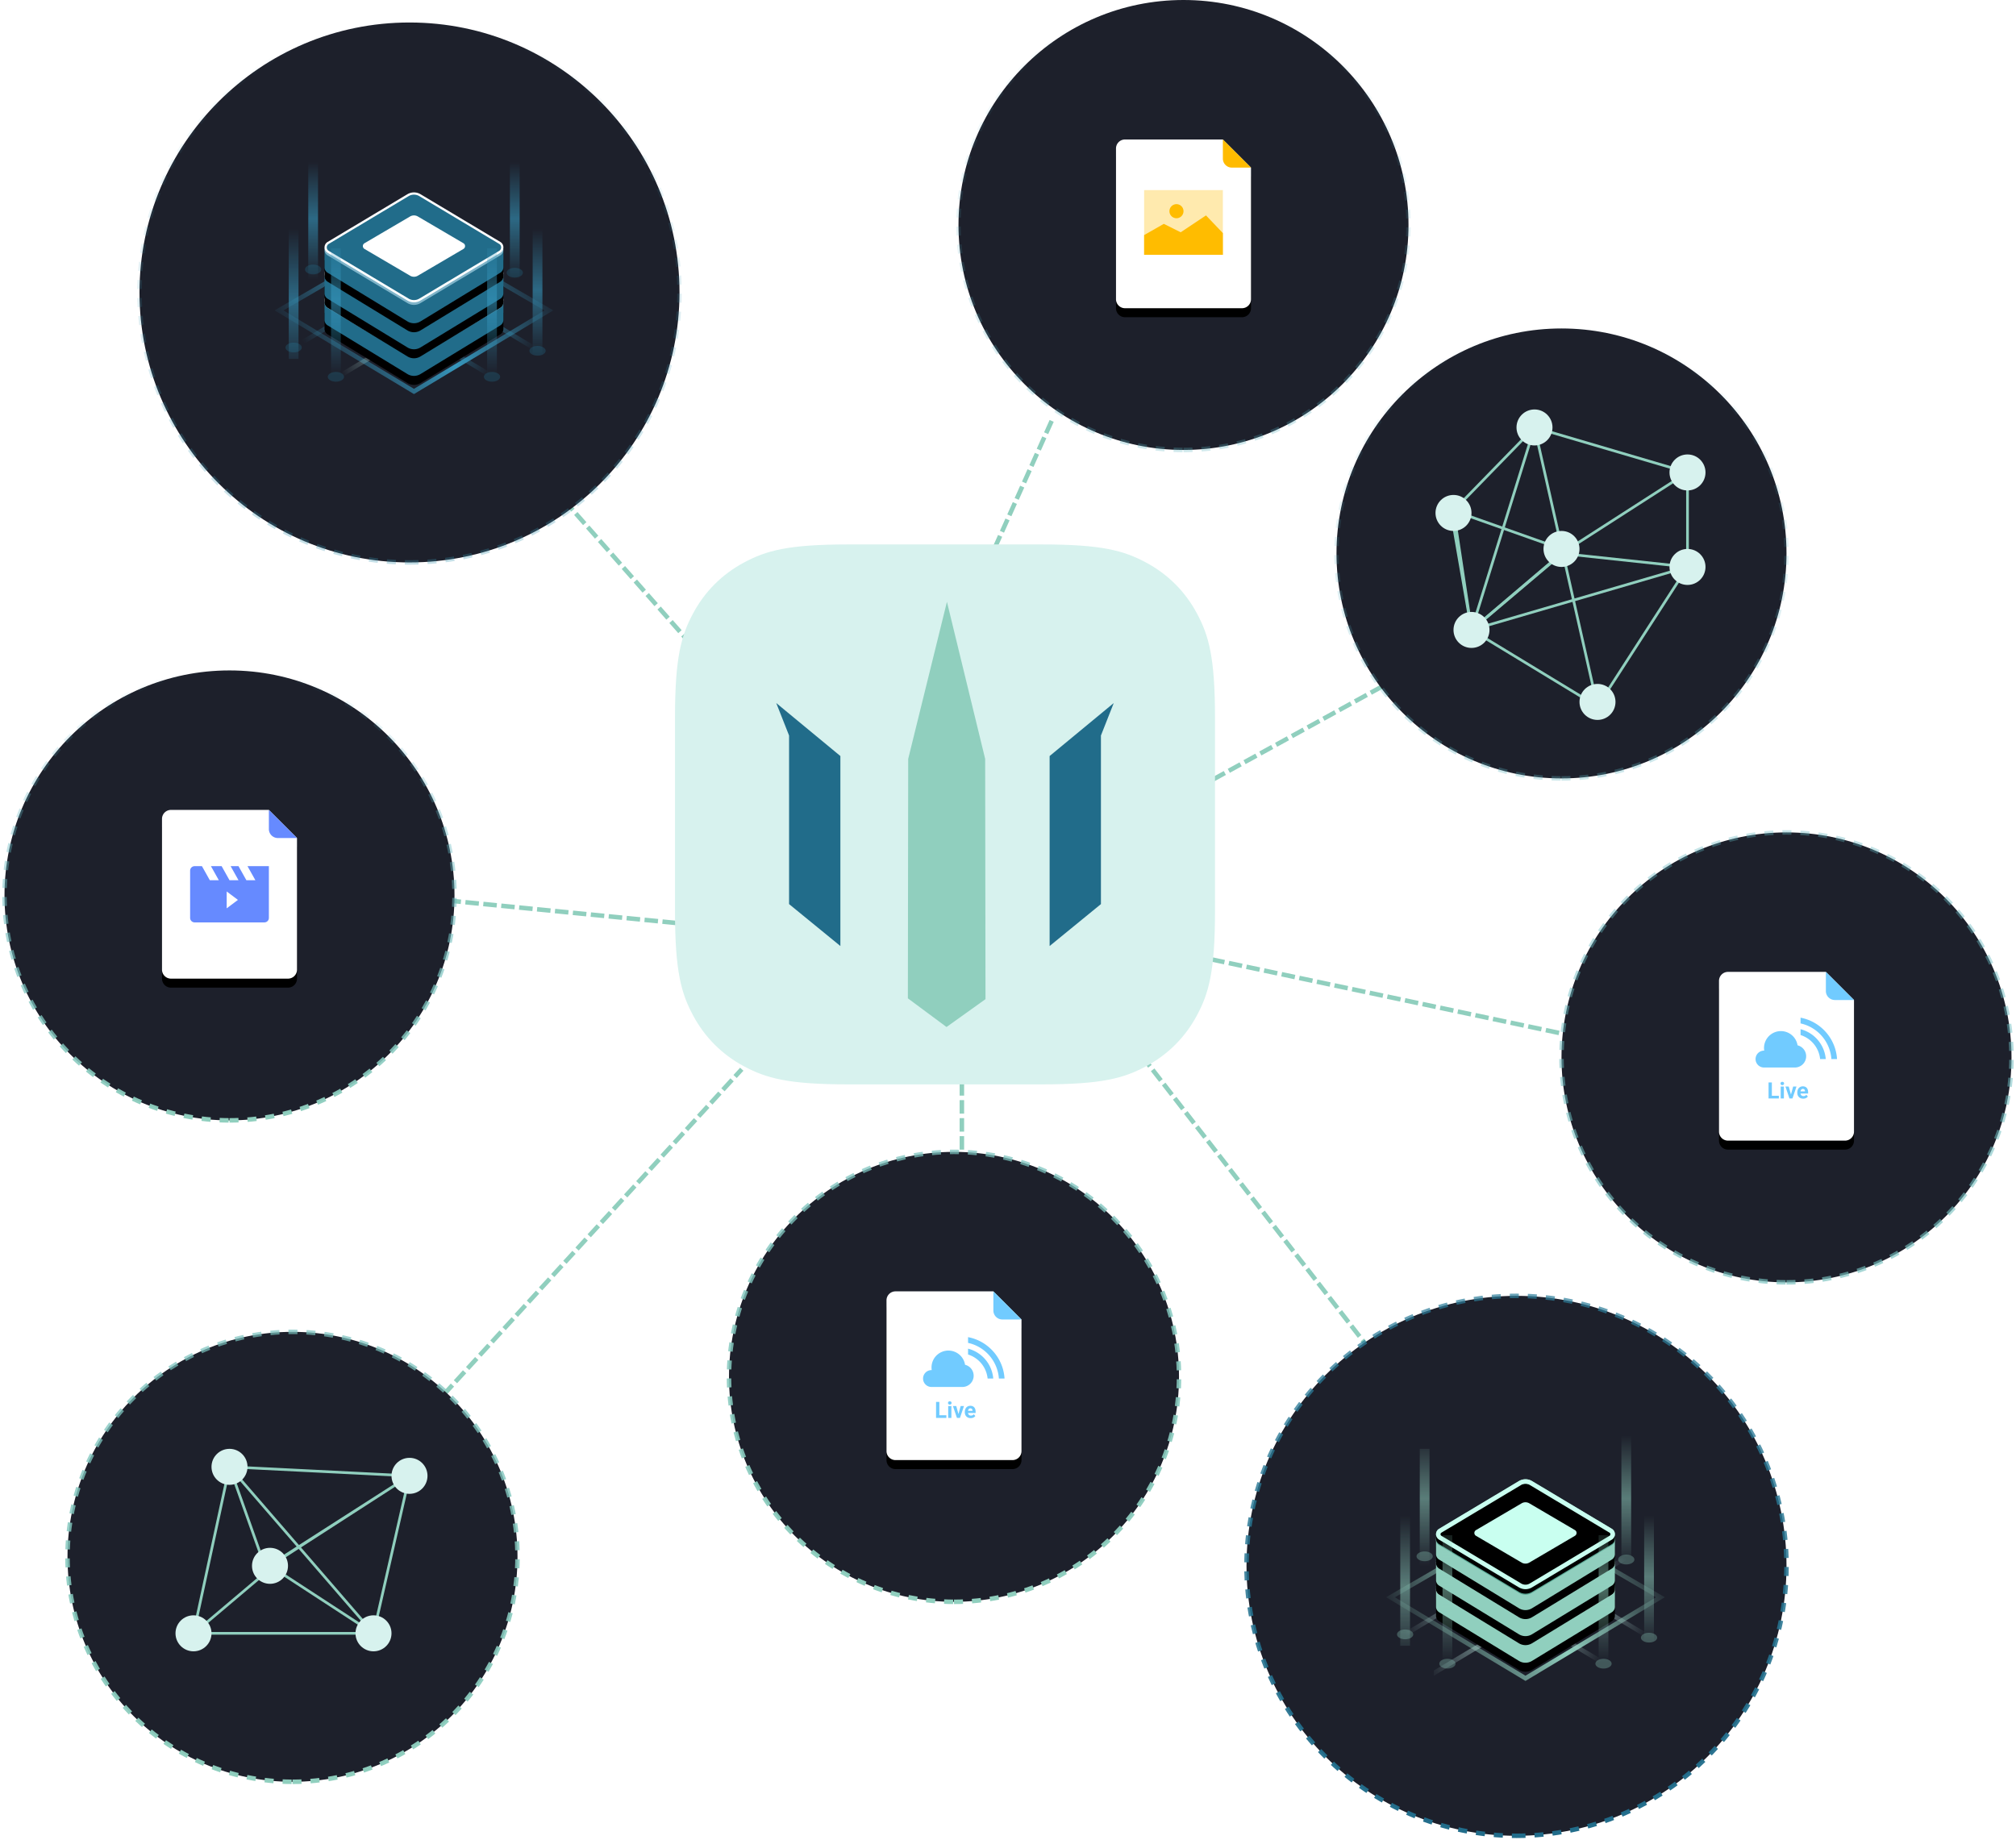
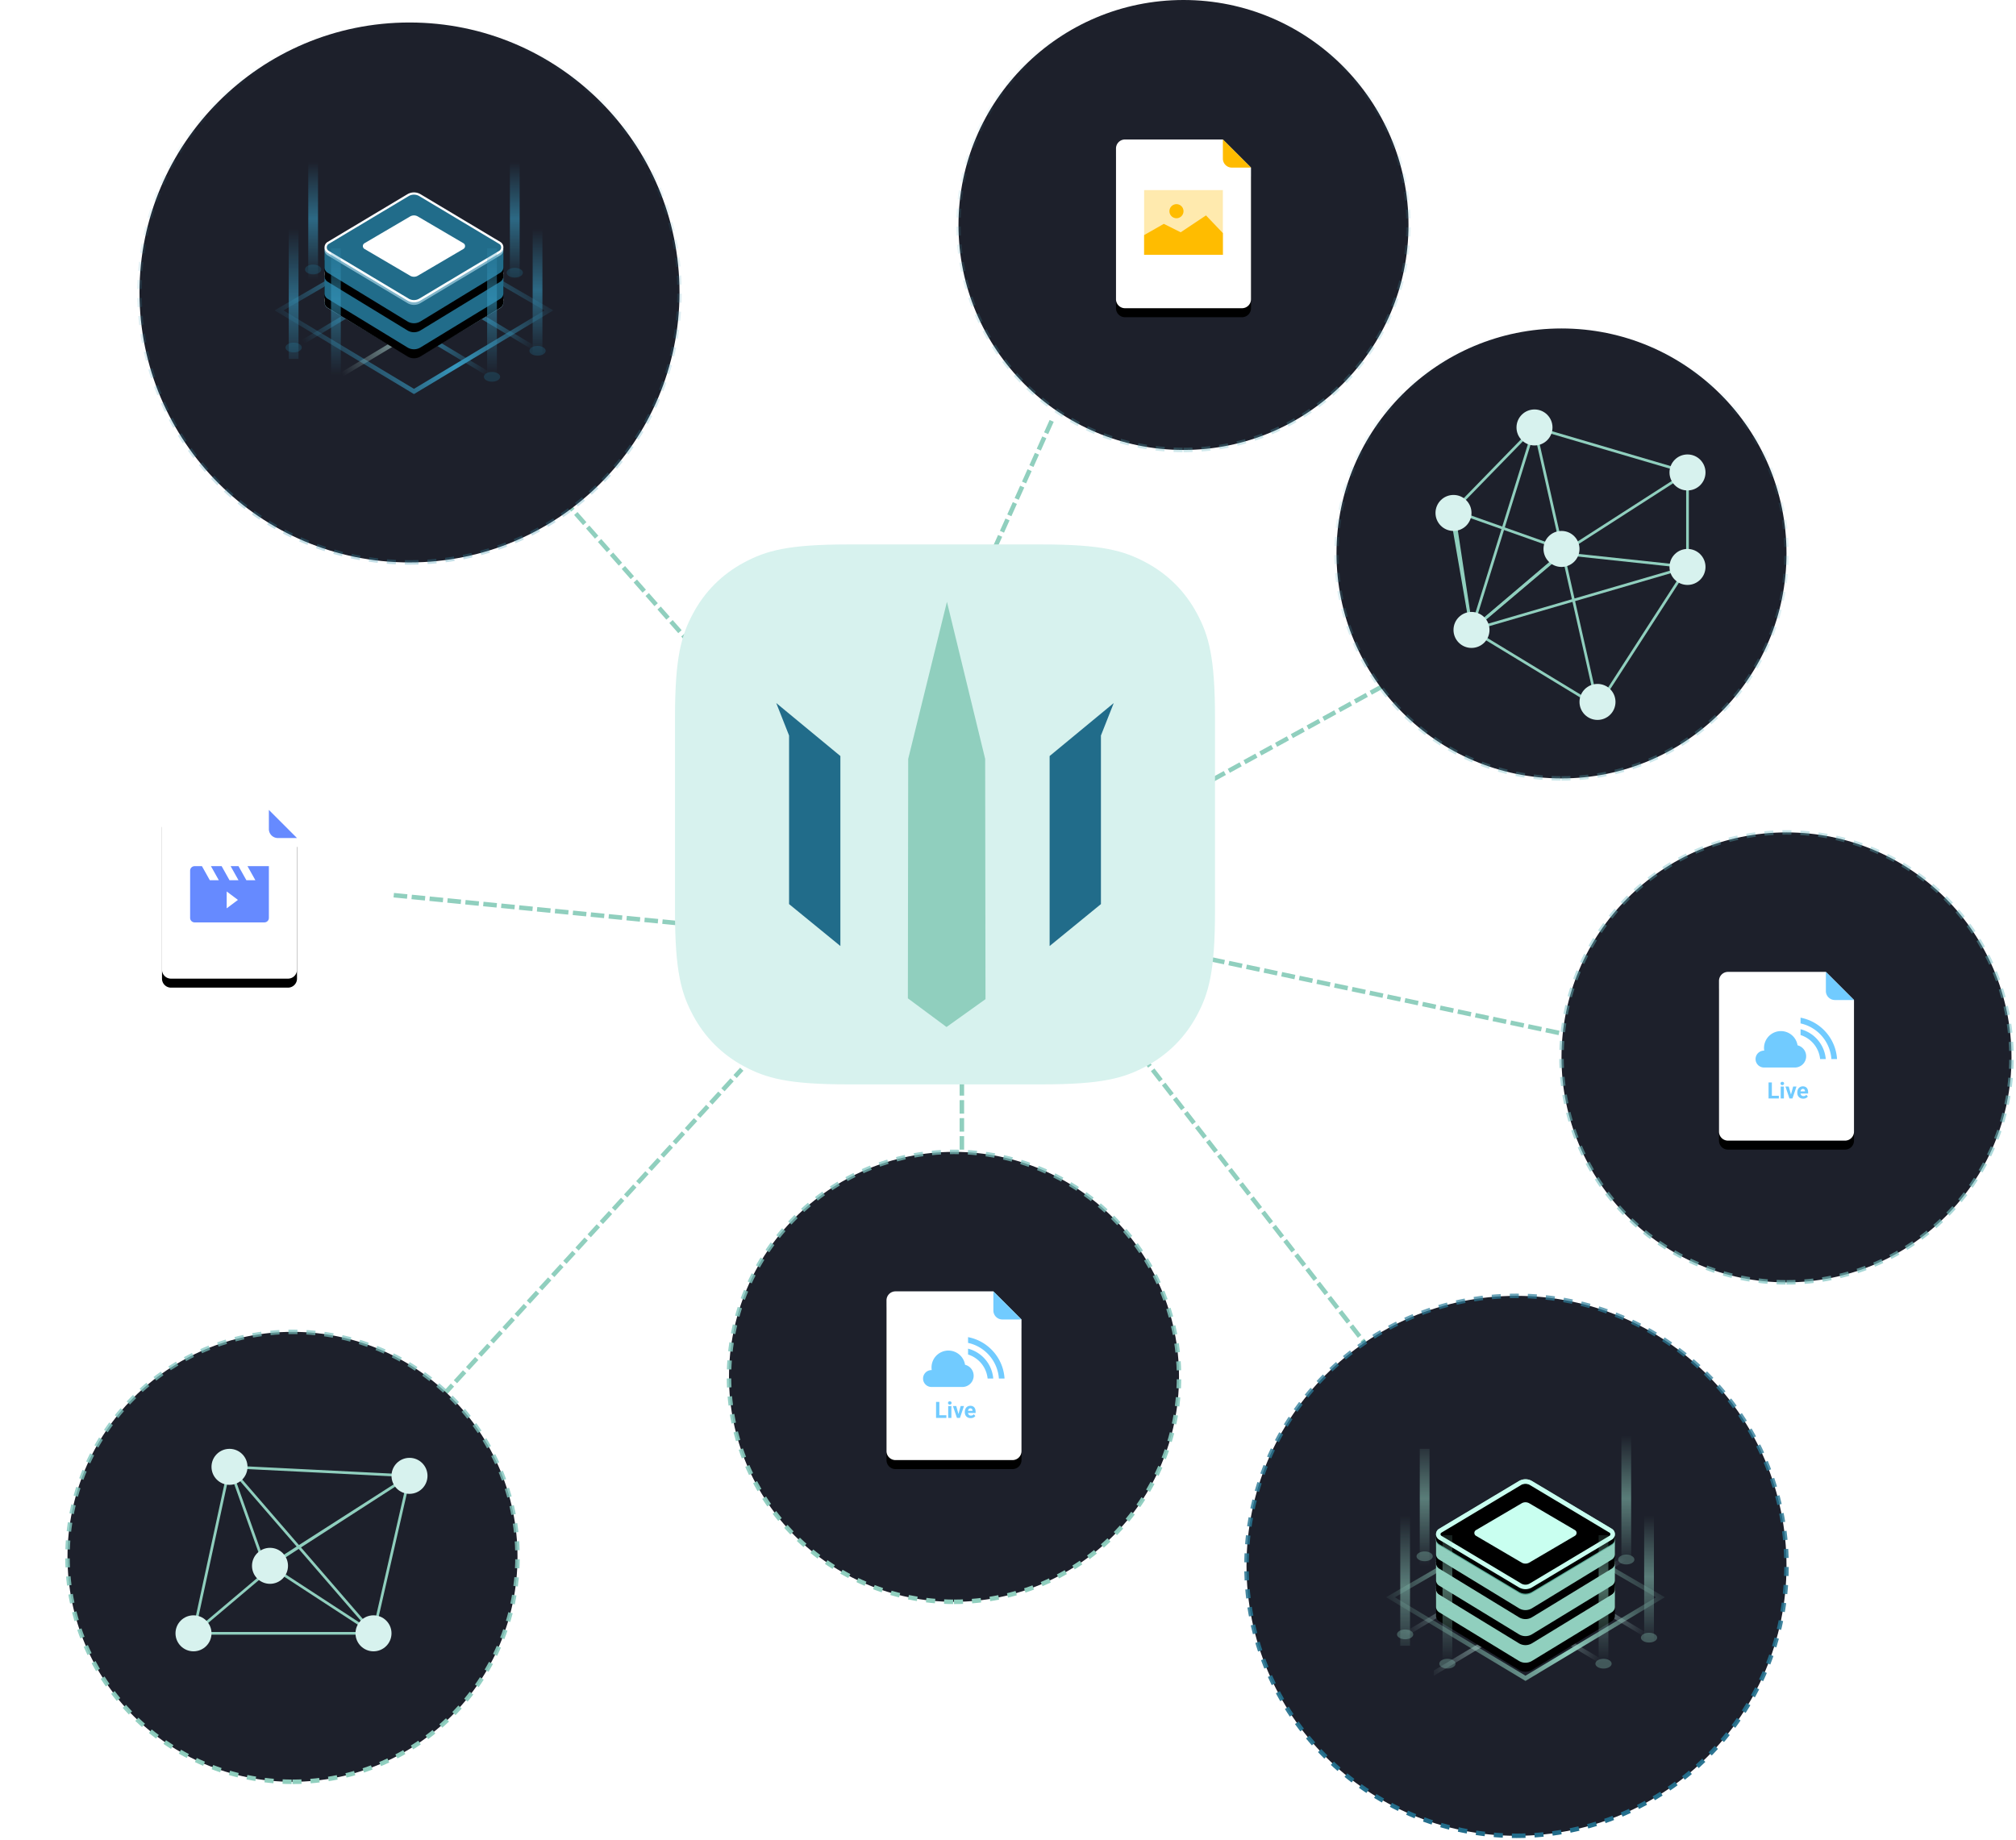
<svg xmlns="http://www.w3.org/2000/svg" xmlns:xlink="http://www.w3.org/1999/xlink" width="448" height="409" viewBox="0 0 448 409">
  <defs>
    <linearGradient id="a" x1="50%" x2="50%" y1="0%" y2="100%">
      <stop offset="0%" stop-color="#45A5BE" stop-opacity="0" />
      <stop offset="100%" stop-color="#90CFBE" />
    </linearGradient>
    <path id="c" d="M2 0h21.75L30 6.25V35.5a2 2 0 0 1-2 2H2a2 2 0 0 1-2-2V2a2 2 0 0 1 2-2z" />
    <filter id="b" width="146.7%" height="137.3%" x="-23.3%" y="-13.3%" filterUnits="objectBoundingBox">
      <feOffset dy="2" in="SourceAlpha" result="shadowOffsetOuter1" />
      <feGaussianBlur in="shadowOffsetOuter1" result="shadowBlurOuter1" stdDeviation="2" />
      <feColorMatrix in="shadowBlurOuter1" values="0 0 0 0 0.343 0 0 0 0 0.608 0 0 0 0 0.538 0 0 0 0.3 0" />
    </filter>
    <linearGradient id="d" x1="50%" x2="50%" y1="0%" y2="100%">
      <stop offset="0%" stop-color="#45A5BE" stop-opacity="0" />
      <stop offset="100%" stop-color="#216C8A" />
    </linearGradient>
    <path id="f" d="M2 0h21.75L30 6.25V35.5a2 2 0 0 1-2 2H2a2 2 0 0 1-2-2V2a2 2 0 0 1 2-2z" />
    <filter id="e" width="146.7%" height="137.3%" x="-23.3%" y="-13.3%" filterUnits="objectBoundingBox">
      <feOffset dy="2" in="SourceAlpha" result="shadowOffsetOuter1" />
      <feGaussianBlur in="shadowOffsetOuter1" result="shadowBlurOuter1" stdDeviation="2" />
      <feColorMatrix in="shadowBlurOuter1" values="0 0 0 0 0.343 0 0 0 0 0.608 0 0 0 0 0.538 0 0 0 0.3 0" />
    </filter>
    <path id="h" d="M2 0h21.75L30 6.25V35.5a2 2 0 0 1-2 2H2a2 2 0 0 1-2-2V2a2 2 0 0 1 2-2z" />
    <filter id="g" width="146.7%" height="137.3%" x="-23.3%" y="-13.3%" filterUnits="objectBoundingBox">
      <feOffset dy="2" in="SourceAlpha" result="shadowOffsetOuter1" />
      <feGaussianBlur in="shadowOffsetOuter1" result="shadowBlurOuter1" stdDeviation="2" />
      <feColorMatrix in="shadowBlurOuter1" values="0 0 0 0 0.343 0 0 0 0 0.608 0 0 0 0 0.538 0 0 0 0.3 0" />
    </filter>
    <path id="j" d="M2 0h21.75L30 6.25V35.5a2 2 0 0 1-2 2H2a2 2 0 0 1-2-2V2a2 2 0 0 1 2-2z" />
    <filter id="i" width="146.7%" height="137.3%" x="-23.3%" y="-13.3%" filterUnits="objectBoundingBox">
      <feOffset dy="2" in="SourceAlpha" result="shadowOffsetOuter1" />
      <feGaussianBlur in="shadowOffsetOuter1" result="shadowBlurOuter1" stdDeviation="2" />
      <feColorMatrix in="shadowBlurOuter1" values="0 0 0 0 0.343 0 0 0 0 0.608 0 0 0 0 0.538 0 0 0 0.3 0" />
    </filter>
    <linearGradient id="k" x1="0%" y1="65.639%" y2="30.64%">
      <stop offset="0%" stop-color="#3696BC" stop-opacity="0" />
      <stop offset="52.668%" stop-color="#3696BC" />
      <stop offset="100%" stop-color="#3696BC" stop-opacity="0" />
    </linearGradient>
    <linearGradient id="l" x1="0%" y1="66.154%" y2="30.003%">
      <stop offset="0%" stop-color="#AAD1CC" stop-opacity="0" />
      <stop offset="51.809%" stop-color="#AAD1CC" />
      <stop offset="100%" stop-color="#AAD1CC" stop-opacity="0" />
    </linearGradient>
    <linearGradient id="m" x1="0%" y1="66.154%" y2="30.003%">
      <stop offset="0%" stop-color="#3696BC" stop-opacity="0" />
      <stop offset="52.668%" stop-color="#3696BC" />
      <stop offset="100%" stop-color="#3696BC" stop-opacity="0" />
    </linearGradient>
-     <path id="o" d="M39.747 16.683a1.448 1.448 0 0 1-.685 1.17L21.329 28.669a2.788 2.788 0 0 1-2.91 0L.687 17.853A1.44 1.44 0 0 1 0 16.683L0 13.067h39.748v3.616z" />
    <filter id="n" width="165.4%" height="261.7%" x="-32.7%" y="-68.7%" filterUnits="objectBoundingBox">
      <feMorphology in="SourceAlpha" radius="1" result="shadowSpreadOuter1" />
      <feOffset dy="2" in="shadowSpreadOuter1" result="shadowOffsetOuter1" />
      <feGaussianBlur in="shadowOffsetOuter1" result="shadowBlurOuter1" stdDeviation="5" />
      <feColorMatrix in="shadowBlurOuter1" values="0 0 0 0 0.129 0 0 0 0 0.424 0 0 0 0 0.541 0 0 0 0.1 0" />
    </filter>
    <linearGradient id="p" x1="50%" x2="50%" y1="-25.316%" y2="100%">
      <stop offset="0%" stop-color="#90CFBE" />
      <stop offset="100%" stop-color="#206871" />
    </linearGradient>
    <path id="r" d="M39.747 16.683a1.448 1.448 0 0 1-.685 1.17L21.329 28.669a2.788 2.788 0 0 1-2.91 0L.687 17.853A1.44 1.44 0 0 1 0 16.683L0 13.067h39.748v3.616z" />
    <filter id="q" width="165.4%" height="261.7%" x="-32.7%" y="-68.7%" filterUnits="objectBoundingBox">
      <feMorphology in="SourceAlpha" radius="1" result="shadowSpreadOuter1" />
      <feOffset dy="2" in="shadowSpreadOuter1" result="shadowOffsetOuter1" />
      <feGaussianBlur in="shadowOffsetOuter1" result="shadowBlurOuter1" stdDeviation="5" />
      <feColorMatrix in="shadowBlurOuter1" values="0 0 0 0 0.129 0 0 0 0 0.424 0 0 0 0 0.541 0 0 0 0.1 0" />
    </filter>
    <path id="t" d="M39.747 16.683a1.448 1.448 0 0 1-.685 1.17L21.329 28.669a2.788 2.788 0 0 1-2.91 0L.687 17.853A1.44 1.44 0 0 1 0 16.683L0 13.067h39.748v3.616z" />
    <filter id="s" width="165.4%" height="261.7%" x="-32.7%" y="-68.7%" filterUnits="objectBoundingBox">
      <feMorphology in="SourceAlpha" radius="1" result="shadowSpreadOuter1" />
      <feOffset dy="2" in="shadowSpreadOuter1" result="shadowOffsetOuter1" />
      <feGaussianBlur in="shadowOffsetOuter1" result="shadowBlurOuter1" stdDeviation="5" />
      <feColorMatrix in="shadowBlurOuter1" values="0 0 0 0 0.129 0 0 0 0 0.424 0 0 0 0 0.541 0 0 0 0.1 0" />
    </filter>
    <linearGradient id="u" x1="69.823%" x2="69.823%" y1="97.683%" y2="0%">
      <stop offset="0%" stop-color="#3696BC" stop-opacity="0" />
      <stop offset="51.809%" stop-color="#3696BC" stop-opacity=".615" />
      <stop offset="100%" stop-color="#3696BC" stop-opacity="0" />
    </linearGradient>
    <linearGradient id="v" x1="69.823%" x2="69.823%" y1="97.683%" y2="0%">
      <stop offset="0%" stop-color="#3696BC" stop-opacity="0" />
      <stop offset="51.809%" stop-color="#3696BC" stop-opacity=".615" />
      <stop offset="100%" stop-color="#3696BC" stop-opacity="0" />
    </linearGradient>
    <linearGradient id="w" x1="0%" y1="65.639%" y2="30.64%">
      <stop offset="0%" stop-color="#90CFBE" stop-opacity="0" />
      <stop offset="52.668%" stop-color="#90CFBE" />
      <stop offset="100%" stop-color="#90CFBE" stop-opacity="0" />
    </linearGradient>
    <path id="y" d="M39.747 16.683a1.448 1.448 0 0 1-.685 1.17L21.329 28.669a2.788 2.788 0 0 1-2.91 0L.687 17.853A1.44 1.44 0 0 1 0 16.683L0 13.067h39.748v3.616z" />
    <filter id="x" width="165.4%" height="261.7%" x="-32.7%" y="-68.7%" filterUnits="objectBoundingBox">
      <feMorphology in="SourceAlpha" radius="1" result="shadowSpreadOuter1" />
      <feOffset dy="2" in="shadowSpreadOuter1" result="shadowOffsetOuter1" />
      <feGaussianBlur in="shadowOffsetOuter1" result="shadowBlurOuter1" stdDeviation="5" />
      <feColorMatrix in="shadowBlurOuter1" values="0 0 0 0 0.129 0 0 0 0 0.424 0 0 0 0 0.541 0 0 0 0.1 0" />
    </filter>
    <path id="A" d="M39.747 16.683a1.448 1.448 0 0 1-.685 1.17L21.329 28.669a2.788 2.788 0 0 1-2.91 0L.687 17.853A1.44 1.44 0 0 1 0 16.683L0 13.067h39.748v3.616z" />
    <filter id="z" width="165.4%" height="261.7%" x="-32.7%" y="-68.7%" filterUnits="objectBoundingBox">
      <feMorphology in="SourceAlpha" radius="1" result="shadowSpreadOuter1" />
      <feOffset dy="2" in="shadowSpreadOuter1" result="shadowOffsetOuter1" />
      <feGaussianBlur in="shadowOffsetOuter1" result="shadowBlurOuter1" stdDeviation="5" />
      <feColorMatrix in="shadowBlurOuter1" values="0 0 0 0 0.129 0 0 0 0 0.424 0 0 0 0 0.541 0 0 0 0.1 0" />
    </filter>
    <path id="C" d="M39.747 16.683a1.448 1.448 0 0 1-.685 1.17L21.329 28.669a2.788 2.788 0 0 1-2.91 0L.687 17.853A1.44 1.44 0 0 1 0 16.683L0 13.067h39.748v3.616z" />
    <filter id="B" width="165.4%" height="261.7%" x="-32.7%" y="-68.7%" filterUnits="objectBoundingBox">
      <feMorphology in="SourceAlpha" radius="1" result="shadowSpreadOuter1" />
      <feOffset dy="2" in="shadowSpreadOuter1" result="shadowOffsetOuter1" />
      <feGaussianBlur in="shadowOffsetOuter1" result="shadowBlurOuter1" stdDeviation="5" />
      <feColorMatrix in="shadowBlurOuter1" values="0 0 0 0 0.129 0 0 0 0 0.424 0 0 0 0 0.541 0 0 0 0.1 0" />
    </filter>
    <path id="D" d="M21.329.402l17.733 10.605a1.407 1.407 0 0 1 0 2.416L21.329 24.028a2.836 2.836 0 0 1-2.91 0L.687 13.423a1.407 1.407 0 0 1 0-2.416L18.419.402a2.836 2.836 0 0 1 2.91 0z" />
    <filter id="E" width="105%" height="108.2%" x="-2.5%" y="-4.1%" filterUnits="objectBoundingBox">
      <feGaussianBlur in="SourceAlpha" result="shadowBlurInner1" stdDeviation=".5" />
      <feOffset dy="1" in="shadowBlurInner1" result="shadowOffsetInner1" />
      <feComposite in="shadowOffsetInner1" in2="SourceAlpha" k2="-1" k3="1" operator="arithmetic" result="shadowInnerInner1" />
      <feColorMatrix in="shadowInnerInner1" values="0 0 0 0 0.345 0 0 0 0 0.655 0 0 0 0 0.58 0 0 0 1 0" />
    </filter>
    <linearGradient id="F" x1="69.823%" x2="69.823%" y1="97.683%" y2="0%">
      <stop offset="0%" stop-color="#90CFBE" stop-opacity="0" />
      <stop offset="51.809%" stop-color="#90CFBE" stop-opacity=".529" />
      <stop offset="100%" stop-color="#90CFBE" stop-opacity="0" />
    </linearGradient>
    <linearGradient id="G" x1="69.823%" x2="69.823%" y1="97.683%" y2="0%">
      <stop offset="0%" stop-color="#90CFBE" stop-opacity="0" />
      <stop offset="51.809%" stop-color="#90CFBE" stop-opacity=".529" />
      <stop offset="100%" stop-color="#90CFBE" stop-opacity="0" />
    </linearGradient>
  </defs>
  <g fill="none" fill-rule="evenodd">
    <path stroke="#90CFBE" stroke-dasharray="2" stroke-linecap="square" d="M270 173l37.26-20.5M88 199l63.75 6.274M254 235l60.534 78M98.852 309.671L164.5 238M123 108.5l44.5 50.5M233.5 94l-13 29M213.75 241v17.25M254 210l96.876 20.5" />
    <path fill="#1D202B" stroke="url(#a)" stroke-dasharray="2" d="M396 285c27.614 0 50-22.386 50-50s-22.386-50-50-50-50 22.386-50 50 22.386 50 50 50zM346 173c27.614 0 50-22.386 50-50s-22.386-50-50-50-50 22.386-50 50 22.386 50 50 50zM64 396c27.614 0 50-22.386 50-50s-22.386-50-50-50-50 22.386-50 50 22.386 50 50 50z" transform="translate(1)" />
    <g transform="translate(319 91)">
      <path stroke="#90CFBE" stroke-width=".6" d="M8 49.063L27 33" />
      <path stroke="#1D202B" d="M20 32.5h3" />
      <path stroke="#90CFBE" stroke-width=".6" d="M8 49l48-14-28-3 28-18v21L36 66 22 4 8 49l20-17 28-18L22 4 3.5 23z" />
      <circle cx="22" cy="4" r="4" fill="#D7F2EE" />
      <circle cx="56" cy="14" r="4" fill="#D7F2EE" />
      <circle cx="56" cy="35" r="4" fill="#D7F2EE" />
      <path stroke="#90CFBE" stroke-width=".6" d="M28 31L4 22.5 8 49l28 17" />
      <circle cx="36" cy="65" r="4" fill="#D7F2EE" />
      <circle cx="28" cy="31" r="4" fill="#D7F2EE" />
      <circle cx="4" cy="23" r="4" fill="#D7F2EE" />
      <circle cx="8" cy="49" r="4" fill="#D7F2EE" />
    </g>
    <g transform="translate(39 322)">
      <path stroke="#90CFBE" stroke-width=".6" d="M4 41.063L23 25" />
      <path stroke="#1D202B" d="M16 24.5h3" />
      <path stroke="#90CFBE" stroke-width=".6" d="M4 41h40L21 26 52 6l-8 35L12 4l8 22.5L52 6 12 4z" />
      <circle cx="12" cy="4" r="4" fill="#D7F2EE" />
      <circle cx="52" cy="6" r="4" fill="#D7F2EE" />
      <circle cx="21" cy="26" r="4" fill="#D7F2EE" />
      <circle cx="44" cy="41" r="4" fill="#D7F2EE" />
      <circle cx="4" cy="41" r="4" fill="#D7F2EE" />
    </g>
    <path fill="#1D202B" stroke="url(#a)" stroke-dasharray="2" d="M211 356c27.614 0 50-22.386 50-50s-22.386-50-50-50-50 22.386-50 50 22.386 50 50 50zM262 100c27.614 0 50-22.386 50-50S289.614 0 262 0s-50 22.386-50 50 22.386 50 50 50z" transform="translate(1)" />
-     <path fill="#1D202B" stroke="url(#a)" stroke-dasharray="2" d="M50 100c27.614 0 50-22.386 50-50S77.614 0 50 0 0 22.386 0 50s22.386 50 50 50z" transform="translate(1 149)" />
    <g transform="translate(36 180)">
      <use fill="#000" filter="url(#b)" xlink:href="#c" />
      <use fill="#FFF" xlink:href="#c" />
    </g>
    <path fill="#668AFF" d="M56.75 195.625h-2L53 192.5h-1.75l1.75 3.125h-2l-1.75-3.125h-2.375l1.75 3.125h-2l-1.75-3.125h-1.618c-.556 0-1.007.445-1.007 1.002v10.496a1 1 0 0 0 .991 1.002h15.518a.994.994 0 0 0 .991-1.002V192.5H55l1.75 3.125z" />
    <path fill="#FFF" d="M50.375 198.125v3.75l2.5-1.875" />
    <path fill="#668AFF" d="M59.75 180l6.25 6.25h-4.25a2 2 0 0 1-2-2V180z" />
    <path fill="#1D202B" stroke="url(#d)" stroke-dasharray="2" d="M336 408c33.137 0 60-26.863 60-60s-26.863-60-60-60-60 26.863-60 60 26.863 60 60 60zM90 125c33.137 0 60-26.863 60-60S123.137 5 90 5 30 31.863 30 65s26.863 60 60 60z" transform="translate(1)" />
    <g transform="translate(248 31)">
      <use fill="#000" filter="url(#e)" xlink:href="#f" />
      <use fill="#FFF" xlink:href="#f" />
    </g>
    <path fill="#FB0" fill-rule="nonzero" d="M254.25 56.625V52.25l4.375-2.5 3.75 1.875 5.625-3.75 3.75 3.928v4.822h-17.5zm7.188-11.25a1.563 1.563 0 1 1-.001 3.126 1.563 1.563 0 0 1 0-3.126z" />
    <path fill="#FB0" fill-opacity=".32" fill-rule="nonzero" d="M254.25 56.625V42.25h17.5v14.375z" />
    <path fill="#FB0" d="M271.75 31l6.25 6.25h-4.25a2 2 0 0 1-2-2V31z" />
    <g>
      <g transform="translate(382 216)">
        <use fill="#000" filter="url(#g)" xlink:href="#h" />
        <use fill="#FFF" xlink:href="#h" />
      </g>
      <path fill="#71CBFF" d="M405.75 216l6.25 6.25h-4.25a2 2 0 0 1-2-2V216z" />
      <path fill="#71CBFF" fill-rule="nonzero" d="M393.747 243.537h1.555v.588h-2.288v-3.555h.733v2.967zm2.673.588h-.708v-2.642h.708v2.642zm-.75-3.325c0-.106.036-.193.107-.261a.399.399 0 0 1 .29-.103.4.4 0 0 1 .287.103.345.345 0 0 1 .108.26.346.346 0 0 1-.109.264.4.4 0 0 1-.287.103.4.4 0 0 1-.287-.103.346.346 0 0 1-.108-.263zm2.32 2.463l.49-1.78h.738l-.891 2.642h-.674l-.891-2.642h.737l.491 1.78zm2.722.91c-.387 0-.703-.118-.946-.356-.243-.237-.365-.554-.365-.95v-.068c0-.265.051-.502.154-.711.102-.21.248-.37.436-.484.188-.113.402-.17.643-.17.361 0 .646.115.853.342.208.228.312.551.312.97v.288h-1.683c.023.172.092.31.207.415.115.104.26.156.436.156.271 0 .484-.098.637-.295l.346.388a1.06 1.06 0 0 1-.43.35 1.41 1.41 0 0 1-.6.126zm-.08-2.167a.442.442 0 0 0-.341.141.732.732 0 0 0-.167.406h.981v-.056a.522.522 0 0 0-.127-.363c-.081-.085-.197-.128-.346-.128z" />
      <path fill="#71CBFF" d="M392.052 233.5a3.75 3.75 0 0 1 7.407-1.181 2.501 2.501 0 0 1-.584 4.931H392a1.875 1.875 0 0 1 0-3.75h.052z" />
      <path fill="#71CBFF" fill-rule="nonzero" d="M404.47 235.375a6.256 6.256 0 0 0-4.345-5.339v-1.3a7.505 7.505 0 0 1 5.6 6.639h-1.256zm2.508 0a8.755 8.755 0 0 0-6.853-7.924v-1.276c4.428.84 7.822 4.6 8.106 9.2h-1.253z" />
    </g>
    <g>
      <g transform="translate(197 287)">
        <use fill="#000" filter="url(#i)" xlink:href="#j" />
        <use fill="#FFF" xlink:href="#j" />
      </g>
      <path fill="#71CBFF" d="M220.75 287l6.25 6.25h-4.25a2 2 0 0 1-2-2V287z" />
      <path fill="#71CBFF" fill-rule="nonzero" d="M208.747 314.537h1.555v.588h-2.288v-3.555h.733v2.967zm2.673.588h-.708v-2.642h.708v2.642zm-.75-3.325c0-.106.036-.193.107-.261a.399.399 0 0 1 .29-.103.4.4 0 0 1 .287.103.345.345 0 0 1 .108.26.346.346 0 0 1-.109.264.4.4 0 0 1-.287.103.4.4 0 0 1-.287-.103.346.346 0 0 1-.108-.263zm2.32 2.463l.49-1.78h.738l-.891 2.642h-.674l-.891-2.642h.737l.491 1.78zm2.722.91c-.387 0-.703-.118-.946-.356-.243-.237-.365-.554-.365-.95v-.068c0-.265.051-.502.154-.711.102-.21.248-.37.436-.484.188-.113.402-.17.643-.17.361 0 .646.115.853.342.208.228.312.551.312.97v.288h-1.683c.023.172.092.31.207.415.115.104.26.156.436.156.271 0 .484-.098.637-.295l.346.388a1.06 1.06 0 0 1-.43.35 1.41 1.41 0 0 1-.6.126zm-.08-2.167a.442.442 0 0 0-.341.141.732.732 0 0 0-.167.406h.981v-.056a.522.522 0 0 0-.127-.363c-.081-.085-.197-.128-.346-.128z" />
      <path fill="#71CBFF" d="M207.052 304.5a3.75 3.75 0 0 1 7.407-1.181 2.501 2.501 0 0 1-.584 4.931H207a1.875 1.875 0 0 1 0-3.75h.052z" />
      <path fill="#71CBFF" fill-rule="nonzero" d="M219.47 306.375a6.256 6.256 0 0 0-4.345-5.339v-1.3a7.505 7.505 0 0 1 5.6 6.639h-1.256zm2.508 0a8.755 8.755 0 0 0-6.853-7.924v-1.276c4.428.84 7.822 4.6 8.106 9.2h-1.253z" />
    </g>
    <g>
      <path fill="#D7F2EE" d="M188.458 121h43.084c13.373 0 18.222 1.392 23.11 4.007 4.89 2.615 8.726 6.451 11.341 11.34 2.615 4.89 4.007 9.738 4.007 23.111v43.084c0 13.373-1.392 18.222-4.007 23.11-2.615 4.89-6.451 8.726-11.34 11.341-4.89 2.615-9.738 4.007-23.111 4.007h-43.084c-13.373 0-18.222-1.392-23.11-4.007-4.89-2.615-8.726-6.451-11.341-11.34-2.615-4.89-4.007-9.738-4.007-23.111v-43.084c0-13.373 1.392-18.222 4.007-23.11 2.615-4.89 6.451-8.726 11.34-11.341 4.89-2.615 9.738-4.007 23.111-4.007z" />
      <path fill="#90CFBE" d="M201.822 168.66l-.072 53.218 8.59 6.372 8.66-6.19-.074-53.4-8.494-34.91z" />
      <path fill="#216C8A" d="M233.25 168.026v42.224l11.401-9.318v-37.464l2.849-7.218zM186.75 168.026v42.224l-11.401-9.318v-37.464l-2.849-7.218z" />
    </g>
    <g>
      <g transform="translate(62 36)">
        <path stroke="url(#k)" stroke-linecap="square" d="M0 32.984L29.992 15.57l29.992 17.415L29.992 51z" />
        <path stroke="url(#l)" stroke-linecap="square" d="M10.118 49.554l43.361-26.031-43.361 26.03z" />
        <path stroke="url(#m)" stroke-linecap="square" d="M1.445 42.323l43.362-26.031L1.445 42.323z" />
        <path stroke="url(#m)" stroke-linecap="square" d="M7.227 49.554l43.362-26.031-43.362 26.03z" transform="matrix(-1 0 0 1 57.816 0)" />
        <path stroke="url(#m)" stroke-linecap="square" d="M17.345 43.77l43.361-26.032L17.345 43.77z" transform="matrix(-1 0 0 1 78.051 0)" />
        <ellipse cx="43.723" cy="17.377" fill="#CCEAE5" rx="1.807" ry="1.085" />
        <ellipse cx="52.395" cy="24.607" fill="#216C8A" opacity=".32" rx="1.807" ry="1.085" />
        <ellipse cx="7.588" cy="23.884" fill="#216C8A" opacity=".32" rx="1.807" ry="1.085" />
        <ellipse cx="57.454" cy="41.961" fill="#216C8A" opacity=".32" rx="1.807" ry="1.085" />
        <ellipse cx="3.252" cy="41.238" fill="#216C8A" opacity=".32" rx="1.807" ry="1.085" />
        <ellipse cx="16.983" cy="17.377" fill="#CCEAE5" rx="1.807" ry="1.085" />
        <ellipse cx="47.337" cy="47.746" fill="#216C8A" opacity=".32" rx="1.807" ry="1.085" />
-         <ellipse cx="12.647" cy="47.746" fill="#216C8A" opacity=".32" rx="1.807" ry="1.085" />
        <g fill-rule="nonzero" transform="translate(10.118 18.461)">
          <use fill="#000" filter="url(#n)" xlink:href="#o" />
          <use fill="#216C8A" xlink:href="#o" />
        </g>
        <path fill="#7FB4C9" d="M31.447 19.431l17.732 10.605a1.407 1.407 0 0 1 0 2.417L31.447 43.058a2.836 2.836 0 0 1-2.91 0L10.804 32.453a1.407 1.407 0 0 1 0-2.417L28.537 19.43a2.836 2.836 0 0 1 2.91 0z" />
        <path fill="#216C8A" fill-rule="nonzero" stroke="#FFF" stroke-width=".5" d="M31.318 19.077a2.586 2.586 0 0 0-2.653 0L10.933 29.682a1.157 1.157 0 0 0 0 1.988l17.732 10.605a2.586 2.586 0 0 0 2.653 0L49.051 31.67a1.157 1.157 0 0 0 0-1.988L31.318 19.077z" />
        <path fill="url(#p)" fill-rule="nonzero" d="M20.705 5.33l10.133 5.948a.737.737 0 0 1 .278 1.045.786.786 0 0 1-.278.26l-10.133 5.948a1.7 1.7 0 0 1-1.662 0L8.91 12.584a.737.737 0 0 1-.277-1.045.786.786 0 0 1 .277-.261L19.043 5.33a1.7 1.7 0 0 1 1.662 0z" transform="translate(10.118 18.461)" />
        <g fill-rule="nonzero" transform="translate(10.118 12.546)">
          <use fill="#000" filter="url(#q)" xlink:href="#r" />
          <use fill="#216C8A" xlink:href="#r" />
        </g>
        <path fill="#7FB4C9" d="M31.447 13.516L49.179 24.12a1.407 1.407 0 0 1 0 2.416L31.447 37.142a2.836 2.836 0 0 1-2.91 0L10.804 26.537a1.407 1.407 0 0 1 0-2.416l17.733-10.605a2.836 2.836 0 0 1 2.91 0z" />
        <path fill="#216C8A" fill-rule="nonzero" stroke="#FFF" stroke-width=".5" d="M31.318 13.162a2.586 2.586 0 0 0-2.653 0L10.933 23.767a1.157 1.157 0 0 0 0 1.988L28.665 36.36a2.586 2.586 0 0 0 2.653 0l17.733-10.605a1.157 1.157 0 0 0 0-1.988L31.318 13.162z" />
        <path fill="url(#p)" fill-rule="nonzero" d="M20.705 5.33l10.133 5.948a.737.737 0 0 1 .278 1.045.786.786 0 0 1-.278.26l-10.133 5.948a1.7 1.7 0 0 1-1.662 0L8.91 12.584a.737.737 0 0 1-.277-1.045.786.786 0 0 1 .277-.261L19.043 5.33a1.7 1.7 0 0 1 1.662 0z" transform="translate(10.118 12.546)" />
        <g fill-rule="nonzero" transform="translate(10.118 6.761)">
          <use fill="#000" filter="url(#s)" xlink:href="#t" />
          <use fill="#216C8A" xlink:href="#t" />
        </g>
        <path fill="#7FB4C9" d="M31.447 7.731l17.732 10.605a1.407 1.407 0 0 1 0 2.417L31.447 31.358a2.836 2.836 0 0 1-2.91 0L10.804 20.753a1.407 1.407 0 0 1 0-2.417L28.537 7.73a2.836 2.836 0 0 1 2.91 0z" />
        <path fill="#216C8A" fill-rule="nonzero" stroke="#FFF" stroke-width=".5" d="M31.318 7.378a2.586 2.586 0 0 0-2.653 0L10.933 17.982a1.157 1.157 0 0 0 0 1.988l17.732 10.605a2.586 2.586 0 0 0 2.653 0L49.051 19.97a1.157 1.157 0 0 0 0-1.988L31.318 7.378z" />
        <path fill="#FFF" d="M30.823 12.092l10.133 5.947a.737.737 0 0 1 .277 1.045.786.786 0 0 1-.277.261l-10.133 5.948a1.7 1.7 0 0 1-1.662 0l-10.133-5.948a.737.737 0 0 1-.278-1.045.786.786 0 0 1 .278-.26l10.133-5.948a1.7 1.7 0 0 1 1.662 0z" />
        <path fill="url(#u)" d="M56.37 14.846h2.168v28.923H56.37z" />
        <path fill="url(#v)" d="M51.311 0h2.168v26.754h-2.168zM6.504 0h2.168v26.754H6.504z" />
        <path fill="url(#u)" d="M46.252 19.184h2.168v28.923h-2.168zM11.563 19.184h2.168v28.923h-2.168zM2.168 14.846h2.168v28.923H2.168z" />
      </g>
    </g>
    <g>
      <g transform="translate(309 319)">
        <path stroke="url(#w)" stroke-linecap="square" d="M0 35.984L29.992 18.57l29.992 17.415L29.992 54z" />
        <path stroke="url(#l)" stroke-linecap="square" d="M10.118 52.554l43.361-26.031-43.361 26.03zM1.445 45.323l43.362-26.031L1.445 45.323z" />
        <path stroke="url(#l)" stroke-linecap="square" d="M7.227 52.554l43.362-26.031-43.362 26.03z" transform="matrix(-1 0 0 1 57.816 0)" />
        <path stroke="url(#l)" stroke-linecap="square" d="M17.345 46.77l43.361-26.032L17.345 46.77z" transform="matrix(-1 0 0 1 78.051 0)" />
        <ellipse cx="43.723" cy="20.377" fill="#CCEAE5" rx="1.807" ry="1.085" />
        <ellipse cx="52.395" cy="27.607" fill="#90CFBE" opacity=".32" rx="1.807" ry="1.085" />
        <ellipse cx="7.588" cy="26.884" fill="#90CFBE" opacity=".32" rx="1.807" ry="1.085" />
        <ellipse cx="57.454" cy="44.961" fill="#90CFBE" opacity=".32" rx="1.807" ry="1.085" />
        <ellipse cx="3.252" cy="44.238" fill="#90CFBE" opacity=".32" rx="1.807" ry="1.085" />
        <ellipse cx="16.983" cy="20.377" fill="#CCEAE5" rx="1.807" ry="1.085" />
        <ellipse cx="47.337" cy="50.746" fill="#90CFBE" opacity=".32" rx="1.807" ry="1.085" />
        <ellipse cx="12.647" cy="50.746" fill="#90CFBE" opacity=".32" rx="1.807" ry="1.085" />
        <g fill-rule="nonzero" transform="translate(10.118 21.461)">
          <use fill="#000" filter="url(#x)" xlink:href="#y" />
          <use fill="#90CFBE" xlink:href="#y" />
        </g>
        <path fill="#C9FFF0" d="M31.447 22.431l17.732 10.605a1.407 1.407 0 0 1 0 2.417L31.447 46.058a2.836 2.836 0 0 1-2.91 0L10.804 35.453a1.407 1.407 0 0 1 0-2.417L28.537 22.43a2.836 2.836 0 0 1 2.91 0z" />
        <path fill="#5BAA95" fill-rule="nonzero" d="M31.447 21.863l17.732 10.605a1.407 1.407 0 0 1 0 2.417L31.447 45.489a2.836 2.836 0 0 1-2.91 0L10.804 34.885a1.407 1.407 0 0 1 0-2.417l17.733-10.605a2.836 2.836 0 0 1 2.91 0z" />
        <path fill="url(#p)" fill-rule="nonzero" d="M20.705 5.33l10.133 5.948a.737.737 0 0 1 .278 1.045.786.786 0 0 1-.278.26l-10.133 5.948a1.7 1.7 0 0 1-1.662 0L8.91 12.584a.737.737 0 0 1-.277-1.045.786.786 0 0 1 .277-.261L19.043 5.33a1.7 1.7 0 0 1 1.662 0z" transform="translate(10.118 21.461)" />
        <g fill-rule="nonzero" transform="translate(10.118 15.546)">
          <use fill="#000" filter="url(#z)" xlink:href="#A" />
          <use fill="#90CFBE" xlink:href="#A" />
        </g>
        <path fill="#C9FFF0" d="M31.447 16.516L49.179 27.12a1.407 1.407 0 0 1 0 2.416L31.447 40.142a2.836 2.836 0 0 1-2.91 0L10.804 29.537a1.407 1.407 0 0 1 0-2.416l17.733-10.605a2.836 2.836 0 0 1 2.91 0z" />
        <path fill="#5BAA95" fill-rule="nonzero" d="M31.447 15.948l17.732 10.604a1.407 1.407 0 0 1 0 2.417L31.447 39.574a2.836 2.836 0 0 1-2.91 0L10.804 28.97a1.407 1.407 0 0 1 0-2.417l17.733-10.604a2.836 2.836 0 0 1 2.91 0z" />
        <path fill="url(#p)" fill-rule="nonzero" d="M20.705 5.33l10.133 5.948a.737.737 0 0 1 .278 1.045.786.786 0 0 1-.278.26l-10.133 5.948a1.7 1.7 0 0 1-1.662 0L8.91 12.584a.737.737 0 0 1-.277-1.045.786.786 0 0 1 .277-.261L19.043 5.33a1.7 1.7 0 0 1 1.662 0z" transform="translate(10.118 15.546)" />
        <g fill-rule="nonzero" transform="translate(10.118 9.761)">
          <use fill="#000" filter="url(#B)" xlink:href="#C" />
          <use fill="#90CFBE" xlink:href="#C" />
        </g>
        <path fill="#59A794" d="M31.447 11.402l17.732 10.605a1.407 1.407 0 0 1 0 2.416L31.447 35.028a2.836 2.836 0 0 1-2.91 0L10.804 24.423a1.407 1.407 0 0 1 0-2.416l17.733-10.605a2.836 2.836 0 0 1 2.91 0z" />
        <g fill-rule="nonzero" transform="translate(10.118 9.761)">
          <use fill="#90CFBE" xlink:href="#D" />
          <use fill="#000" filter="url(#E)" xlink:href="#D" />
          <path stroke="#C9FFF0" stroke-linejoin="square" d="M21.072.83a2.336 2.336 0 0 0-2.396 0L.943 11.437a.907.907 0 0 0 0 1.559l17.733 10.604a2.336 2.336 0 0 0 2.396 0l17.733-10.605a.907.907 0 0 0 0-1.559L21.072.832z" />
        </g>
        <path fill="#C9FFF0" fill-rule="nonzero" d="M30.823 15.092l10.133 5.947a.737.737 0 0 1 .277 1.045.786.786 0 0 1-.277.261l-10.133 5.948a1.7 1.7 0 0 1-1.662 0l-10.133-5.948a.737.737 0 0 1-.278-1.045.786.786 0 0 1 .278-.26l10.133-5.948a1.7 1.7 0 0 1 1.662 0z" />
        <path fill="url(#F)" d="M56.37 17.846h2.168v28.923H56.37z" />
        <path fill="url(#G)" d="M51.311 0h2.168v26.754h-2.168zM6.504 3h2.168v26.754H6.504z" />
        <path fill="url(#F)" d="M46.252 22.184h2.168v28.923h-2.168zM11.563 22.184h2.168v28.923h-2.168zM2.168 17.846h2.168v28.923H2.168z" />
      </g>
    </g>
  </g>
</svg>